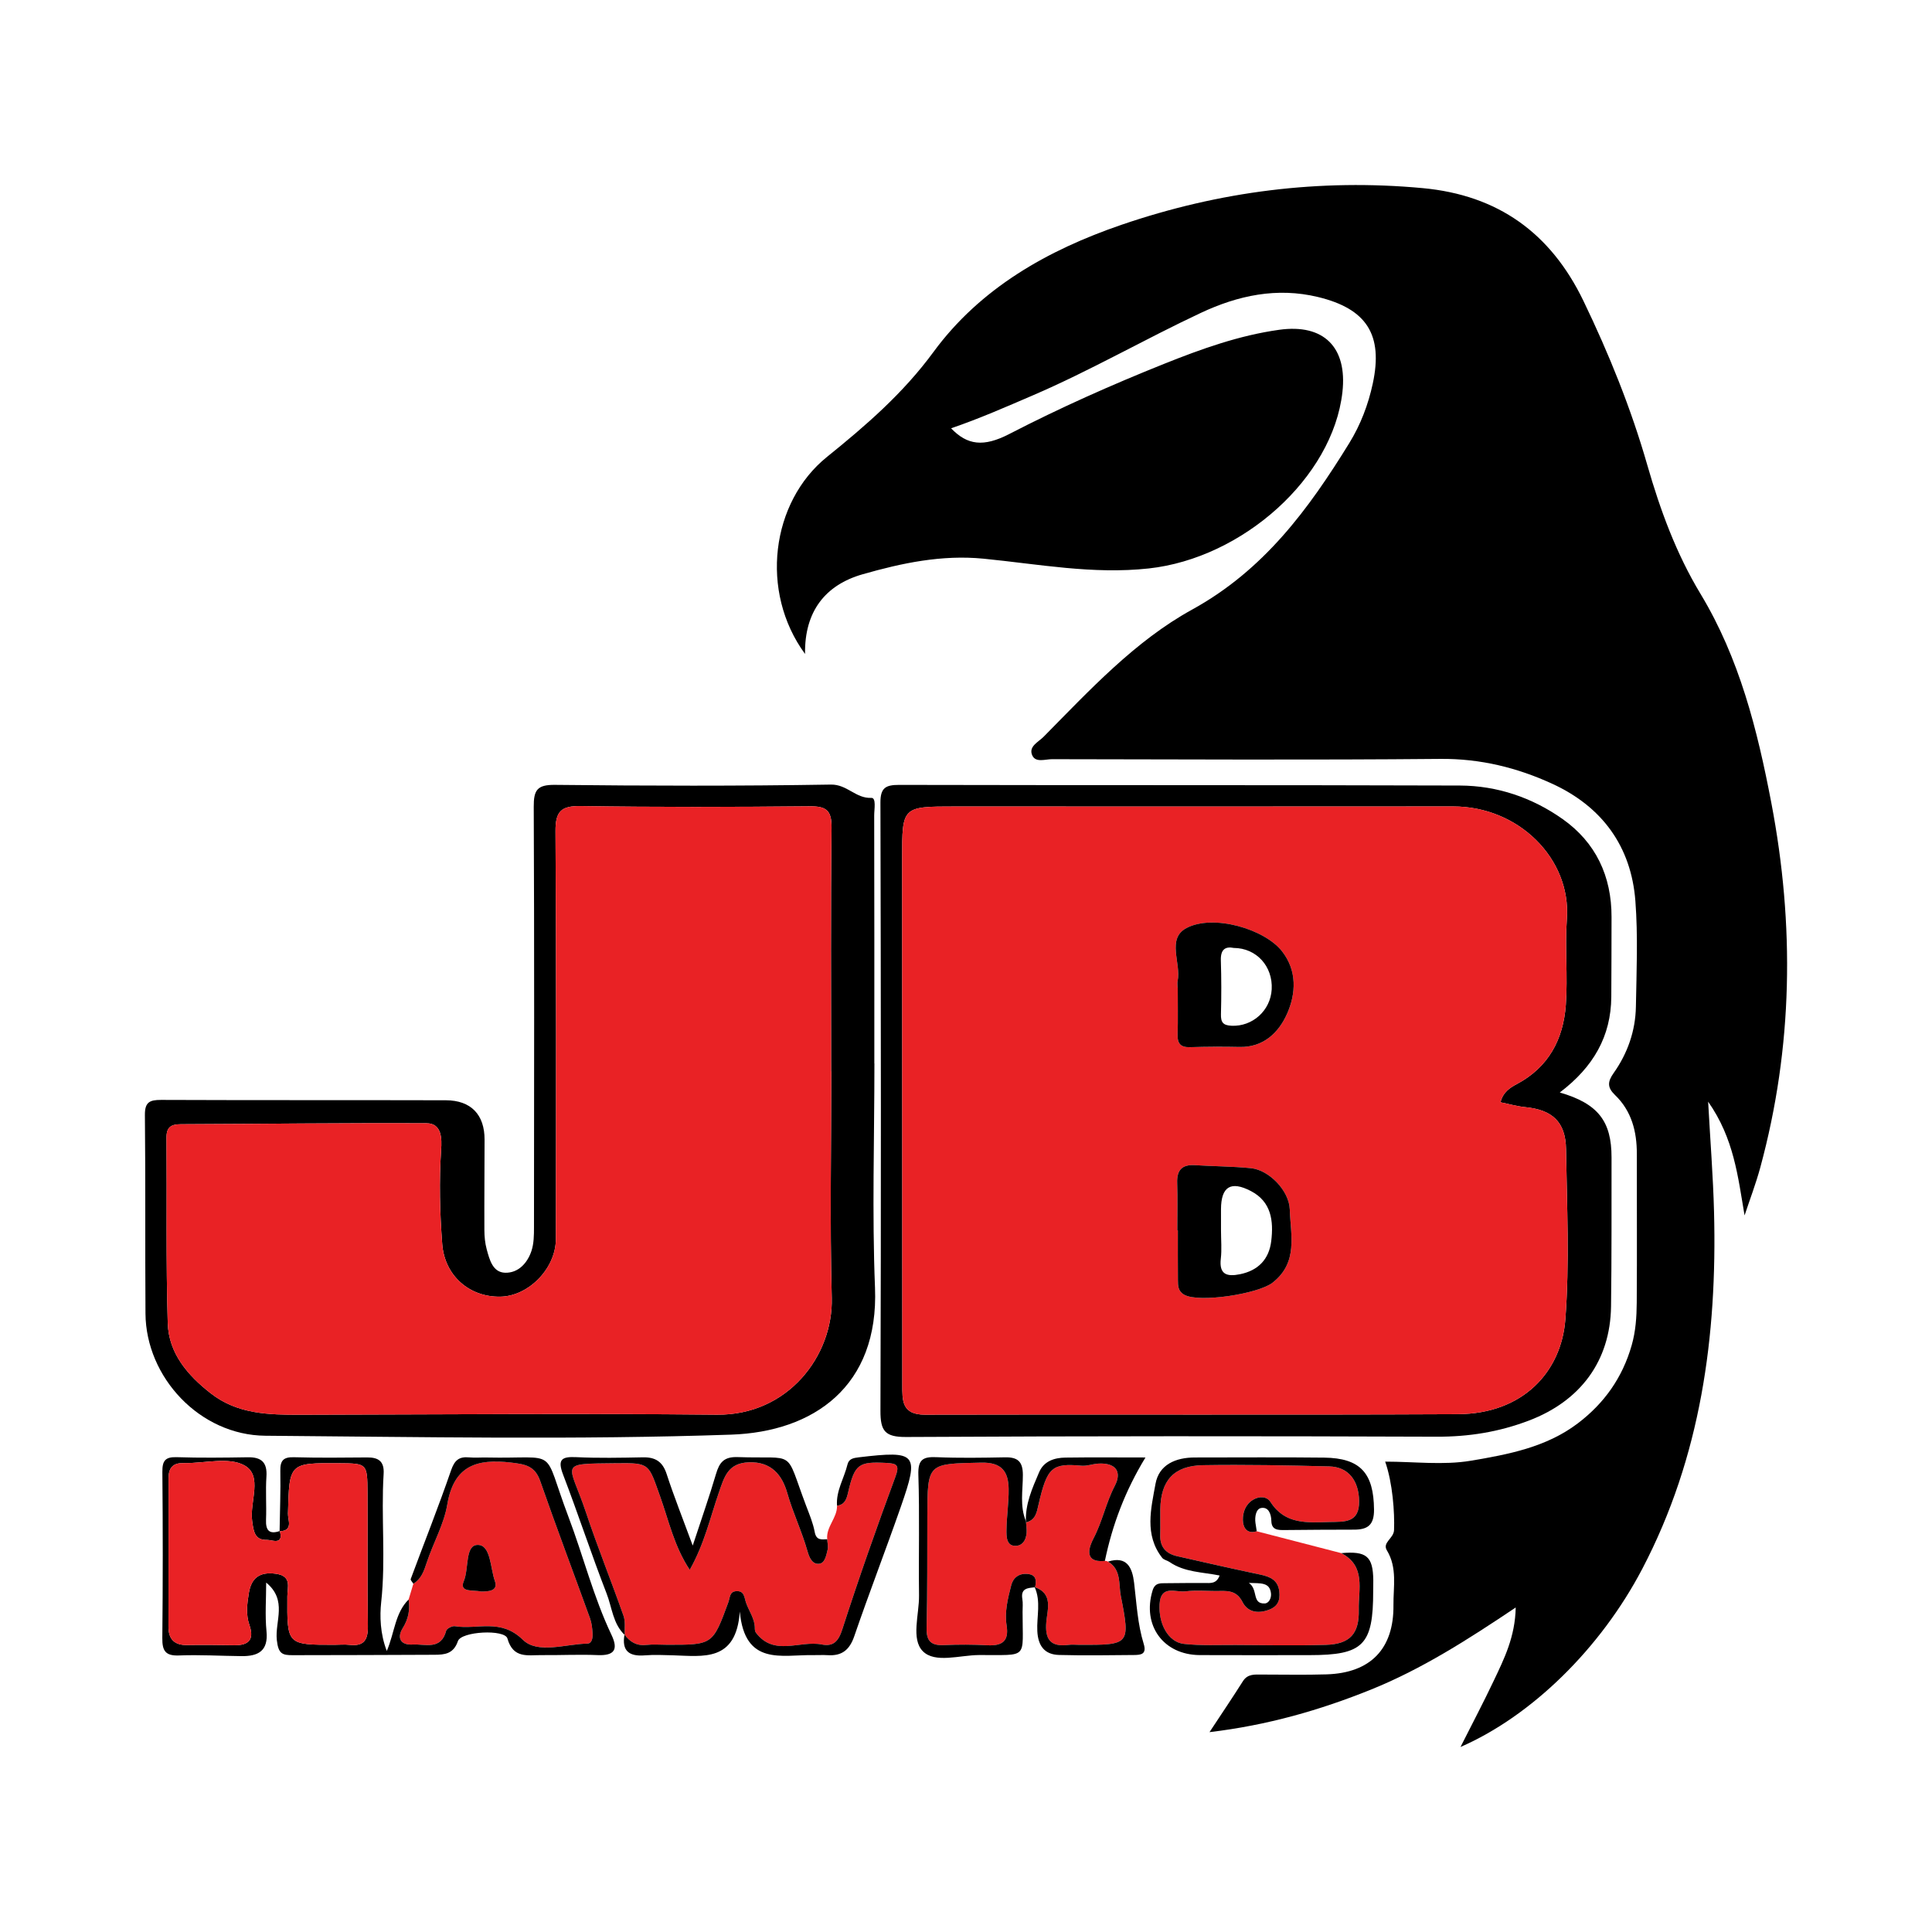
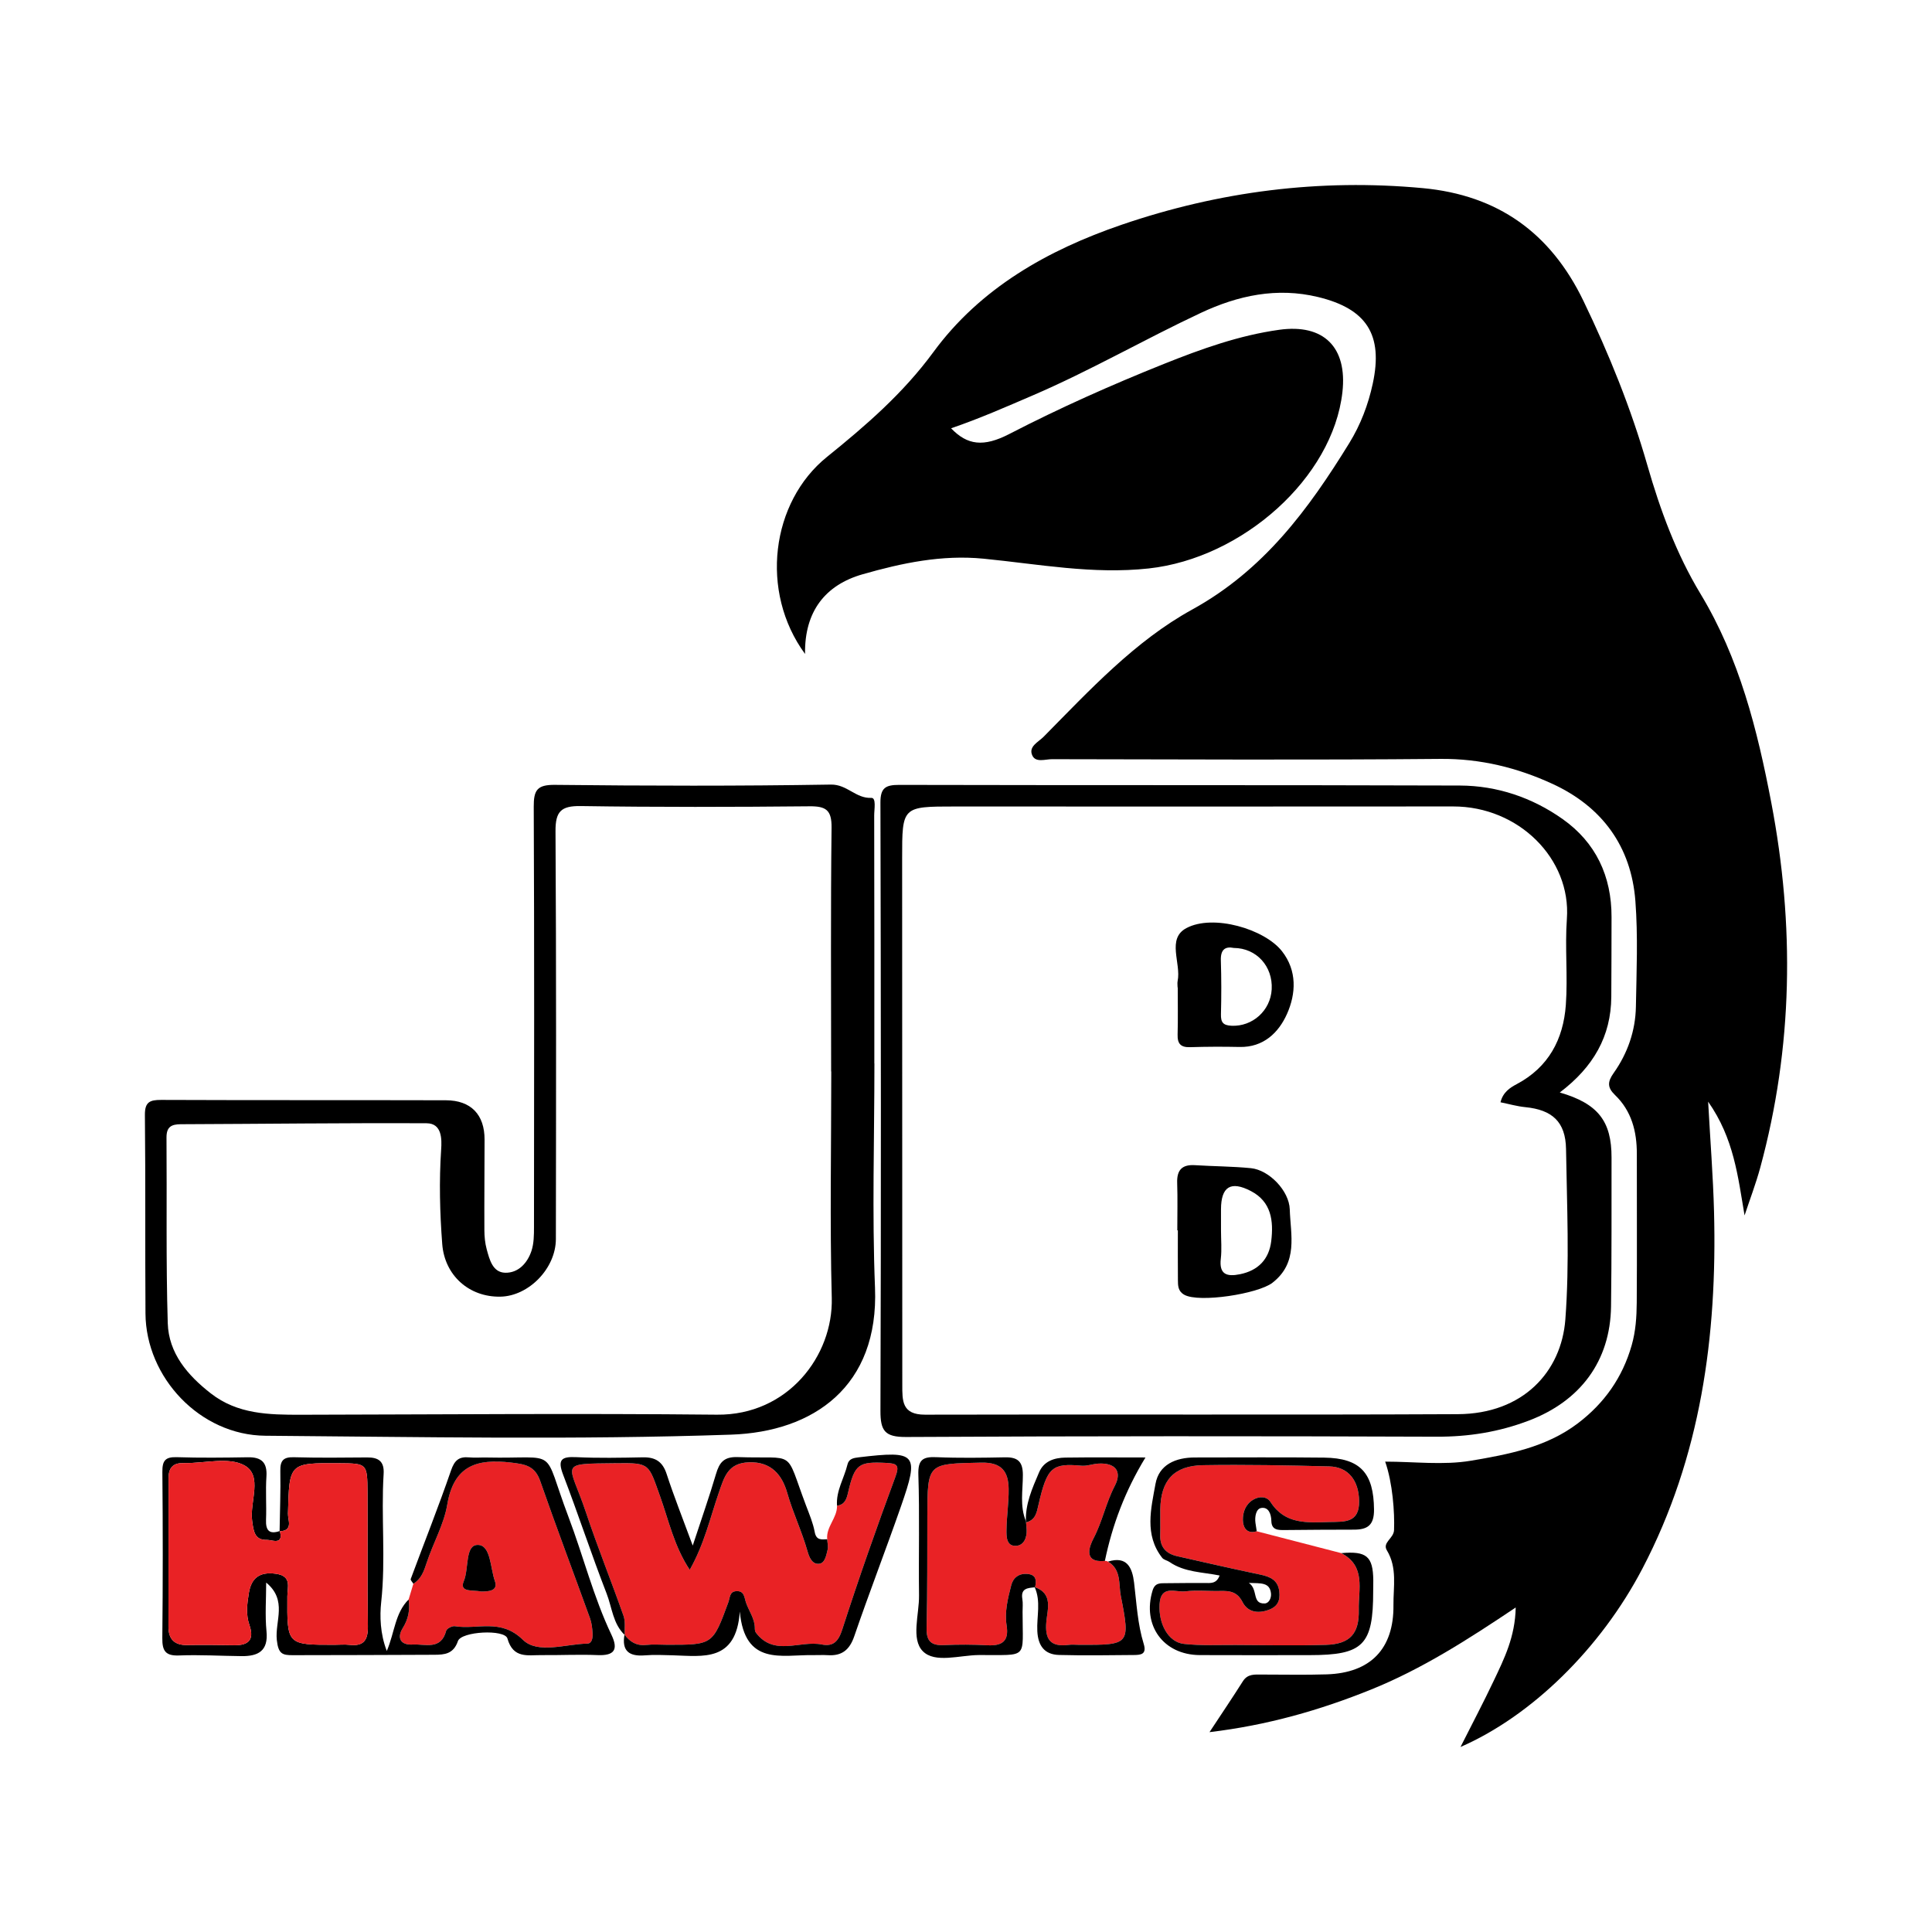
<svg xmlns="http://www.w3.org/2000/svg" version="1.1" id="Layer_1" x="0px" y="0px" width="200px" height="200px" viewBox="0 0 200 200" enable-background="new 0 0 200 200" xml:space="preserve">
  <g>
    <path d="M180.597,125.82c-0.688-4.023-1.093-7.962-3.771-11.775c0.226,4.113,0.515,7.747,0.61,11.386   c0.334,12.878-1.358,25.374-7.421,36.963c-4.327,8.27-11.485,15.255-18.823,18.452c1.241-2.462,2.39-4.639,3.443-6.862   c1.072-2.263,2.212-4.521,2.271-7.577c-4.951,3.318-9.708,6.372-14.986,8.5c-5.291,2.133-10.705,3.687-16.713,4.404   c1.28-1.944,2.394-3.588,3.453-5.265c0.499-0.789,1.233-0.696,1.971-0.697c2.234-0.002,4.469,0.051,6.701-0.02   c4.535-0.143,6.966-2.634,6.918-7.164c-0.02-1.898,0.417-3.86-0.68-5.673c-0.496-0.82,0.708-1.229,0.741-2.098   c0.07-1.836-0.144-4.879-0.918-7.087c3.028,0,6.022,0.386,8.871-0.094c3.845-0.648,7.783-1.382,11.051-3.854   c2.758-2.086,4.642-4.748,5.597-8.096c0.416-1.457,0.512-2.931,0.523-4.409c0.037-5.137,0.003-10.275,0.01-15.412   c0.003-2.316-0.545-4.437-2.26-6.087c-0.809-0.778-0.78-1.374-0.141-2.274c1.445-2.04,2.259-4.366,2.304-6.872   c0.065-3.645,0.223-7.309-0.053-10.935c-0.43-5.652-3.445-9.756-8.562-12.118c-3.651-1.685-7.486-2.633-11.621-2.595   c-13.401,0.122-26.804,0.05-40.206,0.03c-0.698-0.001-1.684,0.382-2.039-0.379c-0.435-0.934,0.629-1.397,1.159-1.934   c4.764-4.823,9.46-9.916,15.382-13.174c7.409-4.076,12.04-10.369,16.264-17.227c1.173-1.904,1.968-3.982,2.441-6.187   c1.078-5.035-0.631-7.726-5.674-8.944c-4.264-1.03-8.287-0.157-12.122,1.641c-5.843,2.739-11.441,5.98-17.382,8.534   c-2.787,1.198-5.562,2.42-8.479,3.415c1.677,1.751,3.355,1.97,6.028,0.59c5.218-2.696,10.574-5.08,16.021-7.26   c3.859-1.544,7.772-2.949,11.92-3.527c4.6-0.641,7.063,1.796,6.542,6.452c-0.996,8.889-10.359,17.196-20.044,18.254   c-5.806,0.634-11.424-0.452-17.104-1.01c-4.332-0.425-8.463,0.454-12.521,1.613c-3.845,1.099-6.028,3.829-5.959,8.25   c-4.732-6.457-3.515-15.732,2.269-20.398c4.019-3.242,7.884-6.581,11.017-10.853c4.849-6.611,11.809-10.552,19.474-13.177   c10.111-3.462,20.51-4.787,31.176-3.796c7.771,0.722,13.238,4.618,16.643,11.677c2.653,5.501,4.928,11.131,6.609,16.987   c1.339,4.664,2.999,9.182,5.508,13.335c4.033,6.676,5.888,14.079,7.327,21.609c2.422,12.674,2.256,25.297-1.145,37.802   C181.762,122.553,181.141,124.176,180.597,125.82z" />
    <path d="M90.519,110.085c0,7.74-0.249,15.49,0.061,23.217c0.41,10.233-6.371,14.92-14.892,15.212   c-16.054,0.551-32.141,0.236-48.213,0.113c-6.782-0.052-12.371-6.041-12.415-12.653c-0.046-6.846,0.012-13.693-0.06-20.539   c-0.014-1.348,0.494-1.577,1.688-1.572c9.824,0.041,19.648,0.01,29.471,0.037c2.6,0.007,4.006,1.491,4.003,4.068   c-0.004,3.126-0.033,6.251-0.019,9.376c0.003,0.662,0.066,1.344,0.239,1.979c0.293,1.071,0.617,2.4,1.918,2.431   c1.357,0.032,2.308-1.006,2.724-2.283c0.245-0.754,0.253-1.608,0.254-2.417c0.014-14.512,0.039-29.024-0.026-43.536   c-0.008-1.709,0.338-2.289,2.188-2.269c9.525,0.103,19.053,0.128,28.576-0.029c1.679-0.028,2.565,1.449,4.179,1.377   c0.535-0.024,0.3,1.178,0.301,1.813c0.021,8.559,0.014,17.117,0.014,25.676C90.513,110.085,90.516,110.085,90.519,110.085z    M86.053,110.915c-0.005,0-0.009,0-0.014,0c0-8.411-0.056-16.824,0.044-25.234c0.022-1.833-0.581-2.23-2.289-2.213   c-7.889,0.076-15.781,0.095-23.67-0.025c-2.057-0.031-2.631,0.566-2.618,2.614c0.085,14.068,0.059,28.138,0.038,42.206   c-0.004,3.048-2.813,5.907-5.733,5.967c-3.249,0.067-5.782-2.202-6.031-5.442c-0.25-3.26-0.33-6.518-0.112-9.793   c0.07-1.052,0.1-2.707-1.502-2.715c-8.482-0.041-16.964,0.068-25.446,0.099c-1.002,0.004-1.493,0.289-1.484,1.392   c0.051,6.399-0.064,12.802,0.129,19.196c0.094,3.126,2.056,5.406,4.463,7.282c2.766,2.156,6.009,2.212,9.287,2.206   c14.366-0.027,28.734-0.154,43.099-0.007c7.362,0.076,12.047-6.112,11.89-12.087C85.899,126.551,86.053,118.731,86.053,110.915z" />
    <path d="M161.468,113.094c3.978,1.156,5.363,2.986,5.358,6.737c-0.007,5.134,0.017,10.268-0.052,15.402   c-0.075,5.674-3.184,9.801-8.498,11.823c-3.109,1.183-6.239,1.684-9.565,1.671c-18.302-0.068-36.604-0.069-54.906,0.03   c-2.2,0.012-2.669-0.624-2.662-2.721c0.071-20.982,0.05-41.964-0.002-62.946c-0.004-1.528,0.527-1.842,1.944-1.838   c19.346,0.046,38.692,0.003,58.038,0.067c3.86,0.013,7.487,1.244,10.633,3.466c3.439,2.429,5.08,5.917,5.069,10.15   c-0.007,2.753-0.005,5.506-0.025,8.258C166.771,107.27,164.955,110.454,161.468,113.094z M155.331,114.108   c0.253-1.039,0.985-1.511,1.665-1.871c3.314-1.752,4.839-4.653,5.098-8.197c0.216-2.962-0.105-5.964,0.109-8.926   c0.449-6.208-4.992-11.639-11.771-11.631c-17.194,0.02-34.388,0.006-51.582,0.005c-5.463,0-5.463,0-5.461,5.373   c0.007,18.162,0.015,36.323,0.016,54.485c0,1.645-0.056,3.106,2.351,3.1c18.385-0.05,36.77,0.037,55.154-0.052   c6.768-0.033,10.729-4.409,11.135-9.812c0.44-5.847,0.163-11.753,0.07-17.632c-0.045-2.82-1.425-4.063-4.217-4.339   C157.042,114.528,156.203,114.284,155.331,114.108z" />
    <path fill="#E92225" d="M85.633,159.342c-0.135-1.295,1.049-2.204,1.014-3.47c0.808-0.114,0.983-0.659,1.151-1.386   c0.68-2.938,1.098-3.194,3.973-3.043c1.1,0.058,1.364,0.239,0.915,1.451c-1.933,5.22-3.782,10.475-5.49,15.773   c-0.405,1.257-0.938,1.809-2.13,1.571c-2.264-0.452-4.92,1.275-6.81-1.213c-0.083-0.109-0.119-0.282-0.117-0.424   c0.015-1.006-0.597-1.791-0.909-2.682c-0.192-0.548-0.16-1.253-1.008-1.202c-0.71,0.042-0.65,0.675-0.822,1.144   c-1.618,4.411-1.622,4.41-6.294,4.408c-0.742,0-1.492-0.066-2.225,0.015c-0.998,0.109-1.676-0.325-2.236-1.067   c0,0,0.025,0.042,0.026,0.042c-0.033-0.662,0.088-1.379-0.123-1.978c-1.264-3.59-2.692-7.123-3.897-10.731   c-1.742-5.216-3.031-5.003,3.217-5.077c3.441-0.041,3.26,0.075,4.47,3.449c0.887,2.474,1.443,5.14,3.062,7.59   c1.528-2.706,2.121-5.43,3.025-8.03c0.55-1.58,0.926-3.024,3.095-3.103c2.366-0.086,3.462,1.374,3.973,3.167   c0.586,2.058,1.517,3.977,2.094,6.027c0.17,0.605,0.474,1.406,1.224,1.309c0.596-0.077,0.719-0.879,0.859-1.438   C85.757,160.099,85.652,159.71,85.633,159.342z" />
    <path fill="#E92225" d="M114.376,161.588c0.114-0.013,0.219,0.01,0.317,0.07c1.405,0.809,1.094,2.353,1.33,3.547   c1,5.072,0.925,5.087-4.302,5.069c-0.37-0.001-0.746-0.042-1.11,0.004c-1.896,0.242-2.467-0.59-2.292-2.43   c0.121-1.274,0.699-2.897-1.216-3.553c0,0,0.049,0.022,0.049,0.022c0.139-0.692,0.149-1.303-0.792-1.383   c-0.886-0.075-1.477,0.394-1.675,1.164c-0.349,1.362-0.706,2.757-0.479,4.179c0.261,1.64-0.487,2.121-1.995,2.04   c-1.483-0.079-2.976-0.087-4.46-0.017c-1.308,0.061-1.865-0.352-1.83-1.764c0.094-3.867,0.063-7.736,0.077-11.605   c0.019-5.506,0.02-5.4,5.574-5.52c2.148-0.047,2.818,0.94,2.843,2.732c0.019,1.405-0.205,2.812-0.224,4.219   c-0.01,0.705-0.018,1.712,0.989,1.663c0.807-0.04,1.137-0.841,1.098-1.669c-0.014-0.295-0.049-0.588-0.074-0.882   c0,0,0.002,0.121,0.002,0.121c0.993-0.221,1.115-1.019,1.303-1.842c0.891-3.895,1.414-4.293,4.455-4.022   c0.574,0.051,1.167-0.19,1.756-0.221c1.747-0.091,2.463,0.808,1.683,2.304c-0.912,1.75-1.285,3.697-2.208,5.454   C112.795,160.029,112.068,161.807,114.376,161.588z" />
    <path fill="#E92225" d="M130.096,158.516c2.917,0.755,5.835,1.509,8.752,2.264c2.573,1.341,1.763,3.747,1.812,5.857   c0.058,2.476-0.906,3.564-3.404,3.639c-3.118,0.093-6.242,0.028-9.363,0.014c-1.78-0.008-3.574,0.082-5.335-0.114   c-1.637-0.182-2.639-2.1-2.522-4.104c0.121-2.065,1.684-1.209,2.672-1.336c1.17-0.15,2.374-0.01,3.563-0.04   c0.998-0.025,1.796,0.051,2.355,1.15c0.511,1.005,1.528,1.227,2.68,0.817c0.963-0.343,1.221-0.964,1.128-1.881   c-0.12-1.183-0.91-1.557-1.946-1.774c-2.882-0.605-5.753-1.26-8.625-1.909c-1.147-0.26-1.795-0.938-1.758-2.181   c0.026-0.891-0.008-1.784,0.006-2.675c0.046-2.985,1.411-4.52,4.439-4.568c4.347-0.069,8.699,0.017,13.047,0.126   c1.991,0.05,3.066,1.469,3.097,3.592c0.033,2.29-1.526,2.128-3.062,2.166c-2.295,0.056-4.596,0.287-6.105-2.063   c-0.394-0.612-1.164-0.626-1.809-0.24c-0.777,0.464-1.073,1.296-1.058,2.092C128.675,158.094,129.042,158.836,130.096,158.516z" />
    <path fill="#E92225" d="M42.3,165.58c0.164-0.543,0.328-1.087,0.492-1.631c0.809-0.504,1.089-1.299,1.375-2.171   c0.665-2.032,1.788-3.967,2.136-6.04c0.674-4.02,3.051-4.751,6.585-4.337c1.467,0.172,2.483,0.331,3.032,1.906   c1.659,4.762,3.446,9.479,5.16,14.222c0.174,0.481,0.229,1.016,0.262,1.531c0.028,0.444-0.038,1.075-0.543,1.085   c-2.27,0.045-5.139,1.106-6.671-0.395c-2.3-2.253-4.707-1.023-7.034-1.406c-0.281-0.046-0.846,0.241-0.906,0.471   c-0.537,2.047-2.188,1.35-3.474,1.426c-1.275,0.076-1.64-0.707-1.023-1.701C42.284,167.585,42.455,166.641,42.3,165.58z    M49.761,164.751c0.856,0.015,1.829-0.068,1.468-1.087c-0.479-1.347-0.415-3.743-1.774-3.736c-1.334,0.007-0.89,2.454-1.447,3.763   C47.492,164.902,49.088,164.568,49.761,164.751z" />
    <path d="M42.3,165.58c0.155,1.061-0.016,2.005-0.609,2.961c-0.617,0.995-0.252,1.777,1.023,1.701   c1.286-0.076,2.937,0.621,3.474-1.426c0.06-0.23,0.626-0.517,0.906-0.471c2.327,0.382,4.734-0.848,7.034,1.406   c1.532,1.5,4.4,0.44,6.671,0.395c0.505-0.01,0.571-0.642,0.543-1.085c-0.033-0.515-0.089-1.051-0.262-1.531   c-1.714-4.743-3.501-9.46-5.16-14.222c-0.549-1.575-1.565-1.734-3.032-1.906c-3.534-0.414-5.91,0.318-6.585,4.337   c-0.348,2.073-1.47,4.008-2.136,6.04c-0.285,0.872-0.565,1.667-1.375,2.171c-0.097-0.166-0.316-0.377-0.274-0.492   c1.39-3.749,2.873-7.466,4.174-11.246c0.369-1.072,0.844-1.441,1.888-1.343c0.59,0.055,1.19-0.001,1.785,0.012   c7.674,0.163,5.679-1.257,8.484,6.149c1.535,4.052,2.581,8.282,4.451,12.21c0.726,1.525,0.302,2.168-1.431,2.096   c-1.931-0.081-3.87,0.02-5.804,0.001c-1.422-0.014-2.942,0.39-3.536-1.718c-0.275-0.979-4.778-0.749-5.127,0.27   c-0.456,1.332-1.379,1.408-2.435,1.413c-4.893,0.026-9.786,0.034-14.678,0.042c-1.05,0.002-1.481-0.13-1.634-1.574   c-0.208-1.959,1.129-4.099-1.101-5.942c0,1.683-0.13,3.378,0.033,5.044c0.201,2.05-0.869,2.586-2.582,2.57   c-2.156-0.02-4.316-0.156-6.467-0.069c-1.422,0.057-1.75-0.486-1.736-1.806c0.06-5.731,0.058-11.462,0.005-17.193   c-0.011-1.152,0.292-1.566,1.484-1.527c2.454,0.08,4.912,0.049,7.368,0.009c1.414-0.023,2.018,0.538,1.92,2   c-0.099,1.482,0.018,2.977-0.041,4.464c-0.043,1.102,0.325,1.545,1.429,1.17c0.423,1.52-0.844,0.903-1.332,0.919   c-1.303,0.044-1.392-0.94-1.535-1.982c-0.269-1.969,1.14-4.675-0.812-5.74c-1.612-0.879-4.068-0.212-6.15-0.23   c-0.074-0.001-0.149,0.007-0.223,0.006c-1.042-0.019-1.467,0.545-1.467,1.53c-0.003,5.136-0.015,10.272-0.012,15.409   c0.001,1.26,0.6,1.916,1.923,1.892c1.637-0.03,3.275-0.006,4.912,0.018c1.508,0.022,2.061-0.622,1.546-2.091   c-0.383-1.091-0.238-2.208-0.058-3.306c0.256-1.565,1.11-2.229,2.785-2.002c1.69,0.229,1.208,1.38,1.201,2.342   c-0.034,5.016-0.042,5.016,4.873,5.013c0.521,0,1.048-0.054,1.562,0.005c1.488,0.169,1.922-0.505,1.901-1.934   c-0.069-4.613-0.013-9.227-0.039-13.841c-0.017-3.007-0.042-3.007-2.961-3.026c-5.155-0.033-5.135-0.033-5.272,5.217   c-0.017,0.659,0.58,1.78-0.867,1.825c0.032-2.082,0.114-4.165,0.075-6.245c-0.02-1.052,0.3-1.446,1.391-1.417   c2.529,0.069,5.062,0.045,7.593,0.021c1.19-0.011,1.79,0.412,1.71,1.706c-0.273,4.42,0.233,8.844-0.253,13.291   c-0.153,1.403-0.113,3.256,0.582,5.037C40.862,168.972,40.891,166.975,42.3,165.58z" />
    <path d="M130.096,158.516c-1.054,0.32-1.421-0.422-1.435-1.169c-0.015-0.796,0.281-1.628,1.058-2.092   c0.645-0.385,1.416-0.372,1.809,0.24c1.51,2.35,3.81,2.119,6.105,2.063c1.536-0.037,3.095,0.124,3.062-2.166   c-0.031-2.123-1.106-3.542-3.097-3.592c-4.348-0.109-8.699-0.195-13.047-0.126c-3.027,0.048-4.393,1.582-4.439,4.568   c-0.014,0.892,0.021,1.784-0.006,2.675c-0.037,1.243,0.61,1.922,1.758,2.181c2.872,0.65,5.743,1.304,8.625,1.909   c1.035,0.217,1.826,0.591,1.946,1.774c0.093,0.917-0.165,1.538-1.128,1.881c-1.152,0.41-2.169,0.189-2.68-0.817   c-0.559-1.1-1.357-1.175-2.355-1.15c-1.188,0.03-2.393-0.111-3.563,0.04c-0.988,0.127-2.551-0.73-2.672,1.336   c-0.117,2.004,0.885,3.922,2.522,4.104c1.761,0.196,3.555,0.106,5.335,0.114c3.121,0.014,6.245,0.079,9.363-0.014   c2.498-0.075,3.462-1.163,3.404-3.639c-0.049-2.11,0.76-4.517-1.812-5.857c2.618-0.231,3.281,0.329,3.313,2.802   c0.005,0.371-0.011,0.743-0.011,1.115c0.006,5.603-1.021,6.641-6.576,6.642c-3.791,0.001-7.582,0.014-11.372-0.004   c-3.782-0.019-5.987-3.087-4.889-6.687c0.248-0.814,0.796-0.748,1.376-0.755c1.338-0.018,2.675-0.022,4.013-0.021   c0.592,0,1.222,0.116,1.55-0.777c-1.762-0.354-3.635-0.327-5.181-1.396c-0.24-0.166-0.596-0.219-0.762-0.43   c-1.87-2.389-1.152-5.11-0.694-7.66c0.359-1.997,2.097-2.732,4.076-2.731c4.46,0.002,8.92-0.037,13.379,0.015   c3.77,0.044,5.135,1.62,5.166,5.377c0.013,1.623-0.672,2.082-2.087,2.079c-2.377-0.005-4.753,0.023-7.13,0.041   c-0.691,0.005-1.391,0.03-1.412-0.948c-0.016-0.731-0.301-1.466-1.055-1.335c-0.531,0.092-0.677,0.904-0.59,1.539   C130.002,157.936,130.051,158.226,130.096,158.516z M129.279,163.863c0.999,0.669,0.28,2.186,1.649,2.125   c0.433-0.019,0.696-0.562,0.644-1.039C131.447,163.8,130.561,163.907,129.279,163.863z" />
    <path d="M64.646,169.216c0.56,0.742,1.238,1.177,2.236,1.067c0.733-0.08,1.483-0.015,2.225-0.015   c4.673,0.003,4.676,0.004,6.294-4.408c0.172-0.469,0.112-1.102,0.822-1.144c0.848-0.05,0.816,0.654,1.008,1.202   c0.312,0.891,0.924,1.676,0.909,2.682c-0.002,0.142,0.034,0.314,0.117,0.424c1.89,2.488,4.546,0.761,6.81,1.213   c1.193,0.238,1.725-0.314,2.13-1.571c1.708-5.298,3.557-10.553,5.49-15.773c0.449-1.213,0.185-1.393-0.915-1.451   c-2.875-0.151-3.293,0.106-3.973,3.043c-0.168,0.727-0.344,1.272-1.151,1.386c-0.114-1.542,0.738-2.841,1.083-4.267   c0.144-0.596,0.605-0.675,1.183-0.744c5.984-0.707,6.27-0.414,4.343,5.11c-1.564,4.485-3.282,8.917-4.823,13.41   c-0.491,1.431-1.29,2.059-2.754,1.963c-0.519-0.034-1.042,0.005-1.563-0.004c-3.178-0.053-7.019,1.15-7.532-4.512   c-0.371,5.257-3.807,4.619-6.939,4.529c-0.967-0.028-1.941-0.07-2.902,0.007C65.135,171.492,64.347,170.909,64.646,169.216z" />
    <path d="M85.633,159.342c0.019,0.368,0.123,0.757,0.038,1.099c-0.14,0.56-0.264,1.361-0.859,1.438   c-0.75,0.097-1.054-0.704-1.224-1.309c-0.578-2.05-1.508-3.968-2.094-6.027c-0.511-1.793-1.608-3.253-3.973-3.167   c-2.169,0.079-2.546,1.523-3.095,3.103c-0.904,2.599-1.497,5.323-3.025,8.03c-1.619-2.45-2.175-5.116-3.062-7.59   c-1.21-3.374-1.029-3.49-4.47-3.449c-6.247,0.074-4.959-0.139-3.217,5.077c1.205,3.608,2.634,7.142,3.897,10.731   c0.211,0.6,0.091,1.316,0.123,1.978c-1.225-1.161-1.312-2.84-1.873-4.285c-1.58-4.07-2.939-8.226-4.502-12.303   c-0.599-1.563-0.193-1.898,1.356-1.824c2.298,0.11,4.605,0.063,6.907,0.018c1.282-0.025,2.032,0.444,2.448,1.72   c0.752,2.311,1.656,4.572,2.703,7.415c0.921-2.806,1.724-5.083,2.404-7.395c0.353-1.199,0.812-1.815,2.252-1.764   c6.171,0.219,4.823-0.951,7.071,5.007c0.34,0.901,0.727,1.804,0.899,2.742C84.501,159.482,85.046,159.365,85.633,159.342z" />
    <path d="M106.204,157.474c0.025,0.294,0.061,0.587,0.074,0.882c0.039,0.828-0.291,1.63-1.098,1.669   c-1.007,0.049-0.998-0.958-0.989-1.663c0.019-1.407,0.244-2.814,0.224-4.219c-0.025-1.792-0.695-2.779-2.843-2.732   c-5.554,0.12-5.555,0.014-5.574,5.52c-0.014,3.868,0.017,7.738-0.077,11.605c-0.034,1.412,0.522,1.825,1.83,1.764   c1.484-0.069,2.976-0.062,4.46,0.017c1.508,0.081,2.256-0.401,1.995-2.04c-0.227-1.422,0.13-2.817,0.479-4.179   c0.197-0.77,0.788-1.239,1.675-1.164c0.941,0.08,0.931,0.691,0.792,1.383c-0.743,0.069-1.507,0.087-1.32,1.207   c0.073,0.434,0.026,0.889,0.025,1.334c-0.012,4.991,0.693,4.439-4.531,4.472c-1.978,0.013-4.538,0.876-5.795-0.396   c-1.243-1.258-0.367-3.804-0.393-5.782c-0.053-4.157,0.067-8.318-0.069-12.472c-0.05-1.543,0.432-1.895,1.851-1.834   c2.372,0.101,4.751,0.061,7.126,0.016c1.304-0.025,1.841,0.433,1.841,1.821C105.889,154.276,105.552,155.916,106.204,157.474z" />
    <path d="M107.104,164.294c1.915,0.656,1.337,2.279,1.216,3.553c-0.175,1.841,0.396,2.673,2.292,2.43   c0.364-0.047,0.74-0.006,1.11-0.004c5.227,0.019,5.302,0.004,4.302-5.069c-0.235-1.194,0.075-2.738-1.33-3.547   c1.988-0.621,2.521,0.647,2.707,2.184c0.257,2.125,0.361,4.278,0.996,6.333c0.332,1.076-0.283,1.144-0.991,1.151   c-2.59,0.023-5.181,0.064-7.769-0.004c-1.506-0.039-2.176-0.945-2.253-2.463C107.306,167.338,107.783,165.777,107.104,164.294z" />
    <path d="M114.376,161.588c-2.309,0.219-1.581-1.559-1.181-2.321c0.923-1.757,1.296-3.703,2.208-5.454   c0.78-1.496,0.064-2.395-1.683-2.304c-0.588,0.031-1.182,0.272-1.756,0.221c-3.041-0.271-3.564,0.127-4.455,4.022   c-0.188,0.823-0.31,1.621-1.303,1.842c-0.1-1.871,0.655-3.527,1.36-5.181c0.494-1.159,1.571-1.506,2.718-1.523   c2.674-0.038,5.35-0.012,8.294-0.012C116.468,154.338,115.148,157.862,114.376,161.588z" />
-     <path fill="#E92225" d="M86.053,110.915c0,7.816-0.155,15.636,0.05,23.447c0.157,5.975-4.528,12.163-11.89,12.087   c-14.365-0.147-28.732-0.021-43.099,0.007c-3.278,0.006-6.52-0.049-9.287-2.206c-2.407-1.876-4.369-4.156-4.463-7.282   c-0.193-6.394-0.078-12.797-0.129-19.196c-0.009-1.104,0.482-1.389,1.484-1.392c8.482-0.03,16.964-0.14,25.446-0.099   c1.602,0.008,1.572,1.664,1.502,2.715c-0.218,3.274-0.138,6.532,0.112,9.793c0.248,3.24,2.782,5.508,6.031,5.442   c2.92-0.06,5.729-2.919,5.733-5.967c0.021-14.069,0.047-28.138-0.038-42.206c-0.012-2.048,0.561-2.645,2.618-2.614   c7.889,0.12,15.78,0.101,23.67,0.025c1.708-0.017,2.311,0.38,2.289,2.213c-0.1,8.41-0.044,16.822-0.044,25.234   C86.044,110.915,86.049,110.915,86.053,110.915z" />
-     <path fill="#E92225" d="M155.331,114.108c0.872,0.176,1.711,0.419,2.567,0.504c2.792,0.276,4.173,1.519,4.217,4.339   c0.093,5.878,0.369,11.785-0.07,17.632c-0.406,5.403-4.368,9.779-11.135,9.812c-18.384,0.089-36.77,0.002-55.154,0.052   c-2.407,0.007-2.351-1.455-2.351-3.1c0-18.162-0.009-36.323-0.016-54.485c-0.002-5.373-0.002-5.373,5.461-5.373   c17.194,0,34.388,0.014,51.582-0.005c6.78-0.008,12.22,5.423,11.771,11.631c-0.214,2.963,0.107,5.964-0.109,8.926   c-0.259,3.544-1.784,6.445-5.098,8.197C156.316,112.597,155.584,113.069,155.331,114.108z M121.874,127.363   c0.019,0,0.038,0,0.057,0c0,1.713-0.011,3.425,0.006,5.138c0.006,0.586-0.001,1.159,0.657,1.531   c1.522,0.861,7.645-0.087,9.131-1.242c2.691-2.091,1.874-4.933,1.791-7.594c-0.061-1.926-2.141-4.081-4.022-4.267   c-1.921-0.19-3.859-0.188-5.788-0.31c-1.339-0.085-1.89,0.498-1.845,1.83C121.915,124.086,121.874,125.725,121.874,127.363z    M121.903,102.218c0.005,0,0.011,0,0.016,0c0,1.63,0.033,3.261-0.013,4.89c-0.027,0.954,0.335,1.327,1.298,1.297   c1.703-0.054,3.409-0.059,5.112-0.022c2.488,0.054,4.06-1.5,4.917-3.427c0.928-2.087,1.059-4.47-0.526-6.488   c-1.806-2.299-7.12-3.866-9.891-2.39c-2.072,1.104-0.528,3.63-0.907,5.476C121.865,101.765,121.903,101.995,121.903,102.218z" />
    <path d="M49.761,164.751c-0.673-0.184-2.269,0.151-1.754-1.059c0.557-1.309,0.113-3.756,1.447-3.763   c1.359-0.007,1.295,2.388,1.774,3.736C51.59,164.683,50.617,164.766,49.761,164.751z" />
    <path fill="#E92225" d="M28.944,158.516c1.448-0.045,0.85-1.166,0.867-1.825c0.137-5.25,0.117-5.25,5.272-5.217   c2.919,0.019,2.945,0.019,2.961,3.026c0.026,4.614-0.03,9.228,0.039,13.841c0.021,1.429-0.413,2.103-1.901,1.934   c-0.514-0.059-1.041-0.005-1.562-0.005c-4.915,0.003-4.907,0.003-4.873-5.013c0.007-0.962,0.488-2.113-1.201-2.342   c-1.675-0.227-2.528,0.437-2.785,2.002c-0.18,1.098-0.325,2.214,0.058,3.306c0.515,1.468-0.037,2.113-1.546,2.091   c-1.637-0.024-3.275-0.048-4.912-0.018c-1.323,0.024-1.922-0.631-1.923-1.892c-0.003-5.136,0.009-10.272,0.012-15.409   c0.001-0.986,0.425-1.55,1.467-1.53c0.074,0.001,0.149-0.006,0.223-0.006c2.082,0.018,4.538-0.65,6.15,0.23   c1.952,1.065,0.543,3.771,0.812,5.74c0.142,1.042,0.232,2.026,1.535,1.982c0.487-0.016,1.754,0.6,1.332-0.919   C28.97,158.491,28.944,158.516,28.944,158.516z" />
    <path d="M121.874,127.363c0-1.638,0.042-3.278-0.013-4.914c-0.044-1.332,0.506-1.915,1.845-1.83c1.928,0.122,3.867,0.12,5.788,0.31   c1.882,0.186,3.962,2.341,4.022,4.267c0.084,2.66,0.9,5.503-1.791,7.594c-1.486,1.155-7.61,2.103-9.131,1.242   c-0.658-0.372-0.651-0.945-0.657-1.531c-0.016-1.712-0.006-3.425-0.006-5.138C121.912,127.363,121.893,127.363,121.874,127.363z    M126.398,127.407c0,0.963,0.091,1.937-0.02,2.888c-0.194,1.653,0.643,1.882,1.969,1.616c1.901-0.382,3.025-1.55,3.252-3.442   c0.248-2.073,0.02-4.062-2.103-5.17c-2.092-1.092-3.091-0.454-3.099,1.886C126.395,125.925,126.397,126.666,126.398,127.407z" />
    <path d="M121.903,102.218c0-0.222-0.038-0.452,0.006-0.666c0.379-1.846-1.165-4.372,0.907-5.476   c2.771-1.476,8.084,0.091,9.891,2.39c1.585,2.018,1.455,4.401,0.526,6.488c-0.857,1.927-2.429,3.482-4.917,3.427   c-1.703-0.037-3.409-0.032-5.112,0.022c-0.963,0.031-1.324-0.343-1.298-1.297c0.046-1.629,0.013-3.26,0.013-4.89   C121.914,102.218,121.908,102.218,121.903,102.218z M127.721,98.131c-0.909-0.185-1.375,0.186-1.339,1.291   c0.059,1.854,0.06,3.713,0.011,5.568c-0.022,0.845,0.22,1.158,1.11,1.196c2.146,0.093,4.021-1.557,4.143-3.772   C131.775,100.049,130.085,98.146,127.721,98.131z" />
  </g>
</svg>